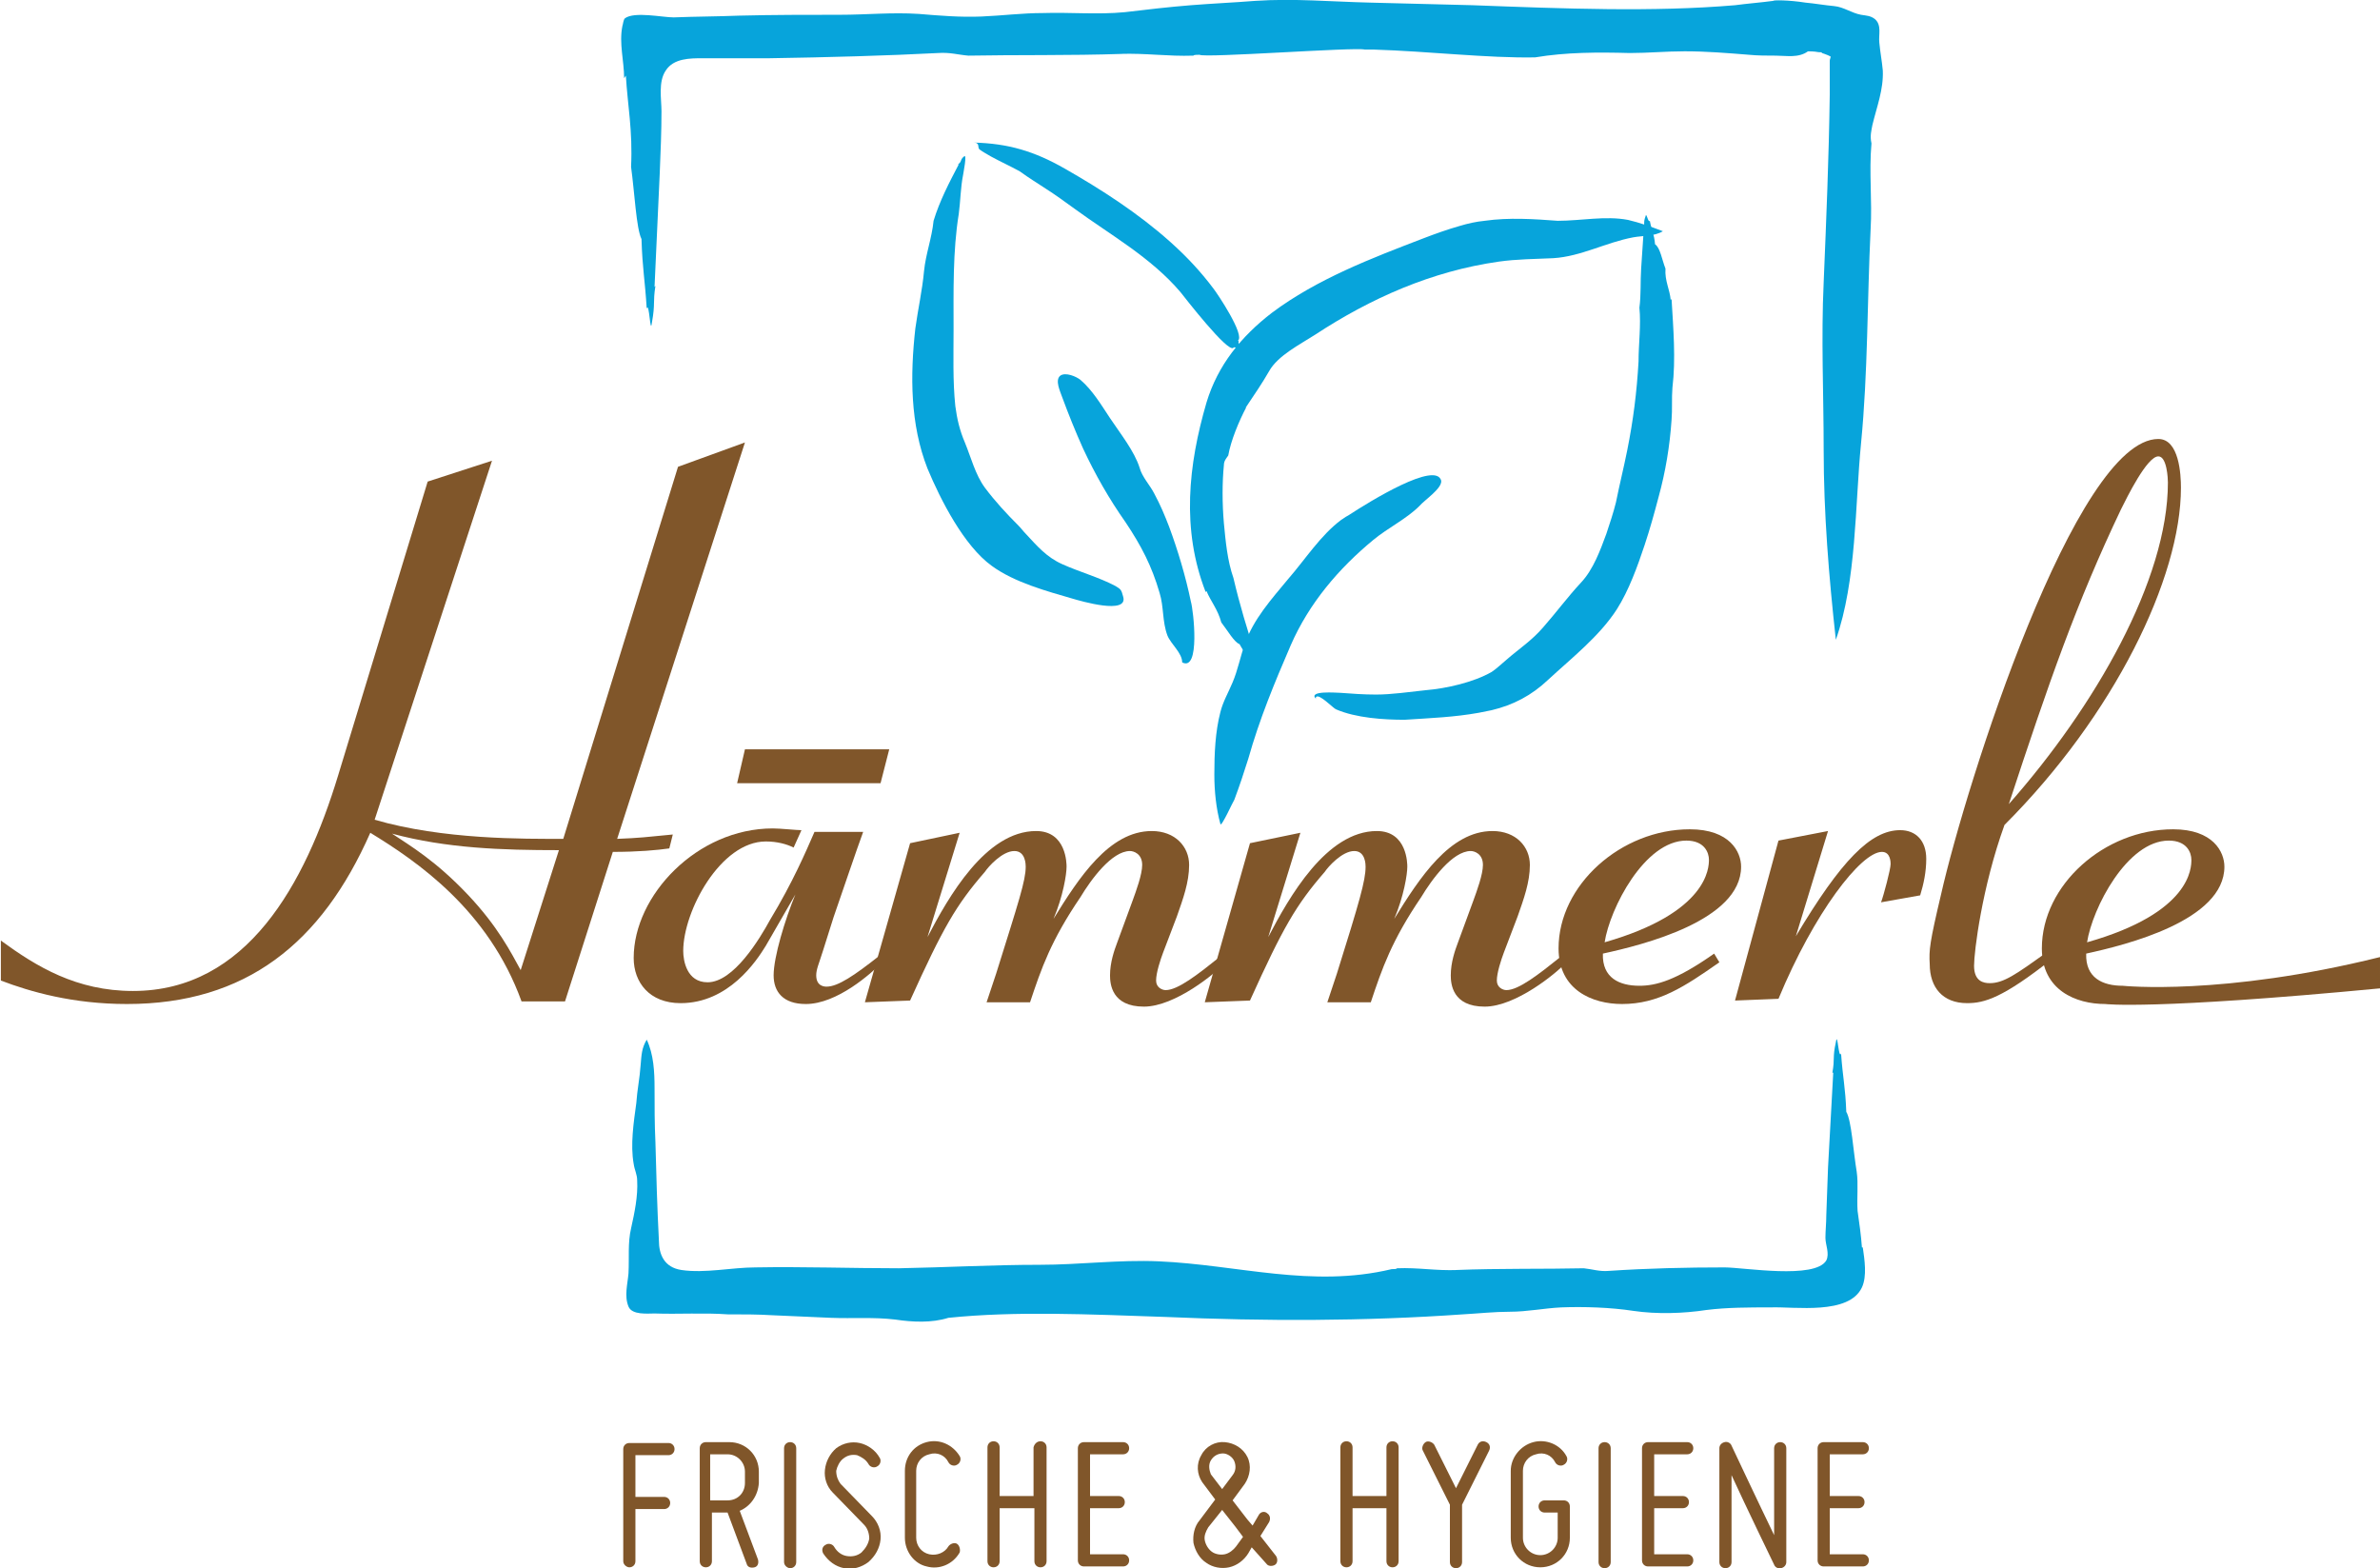
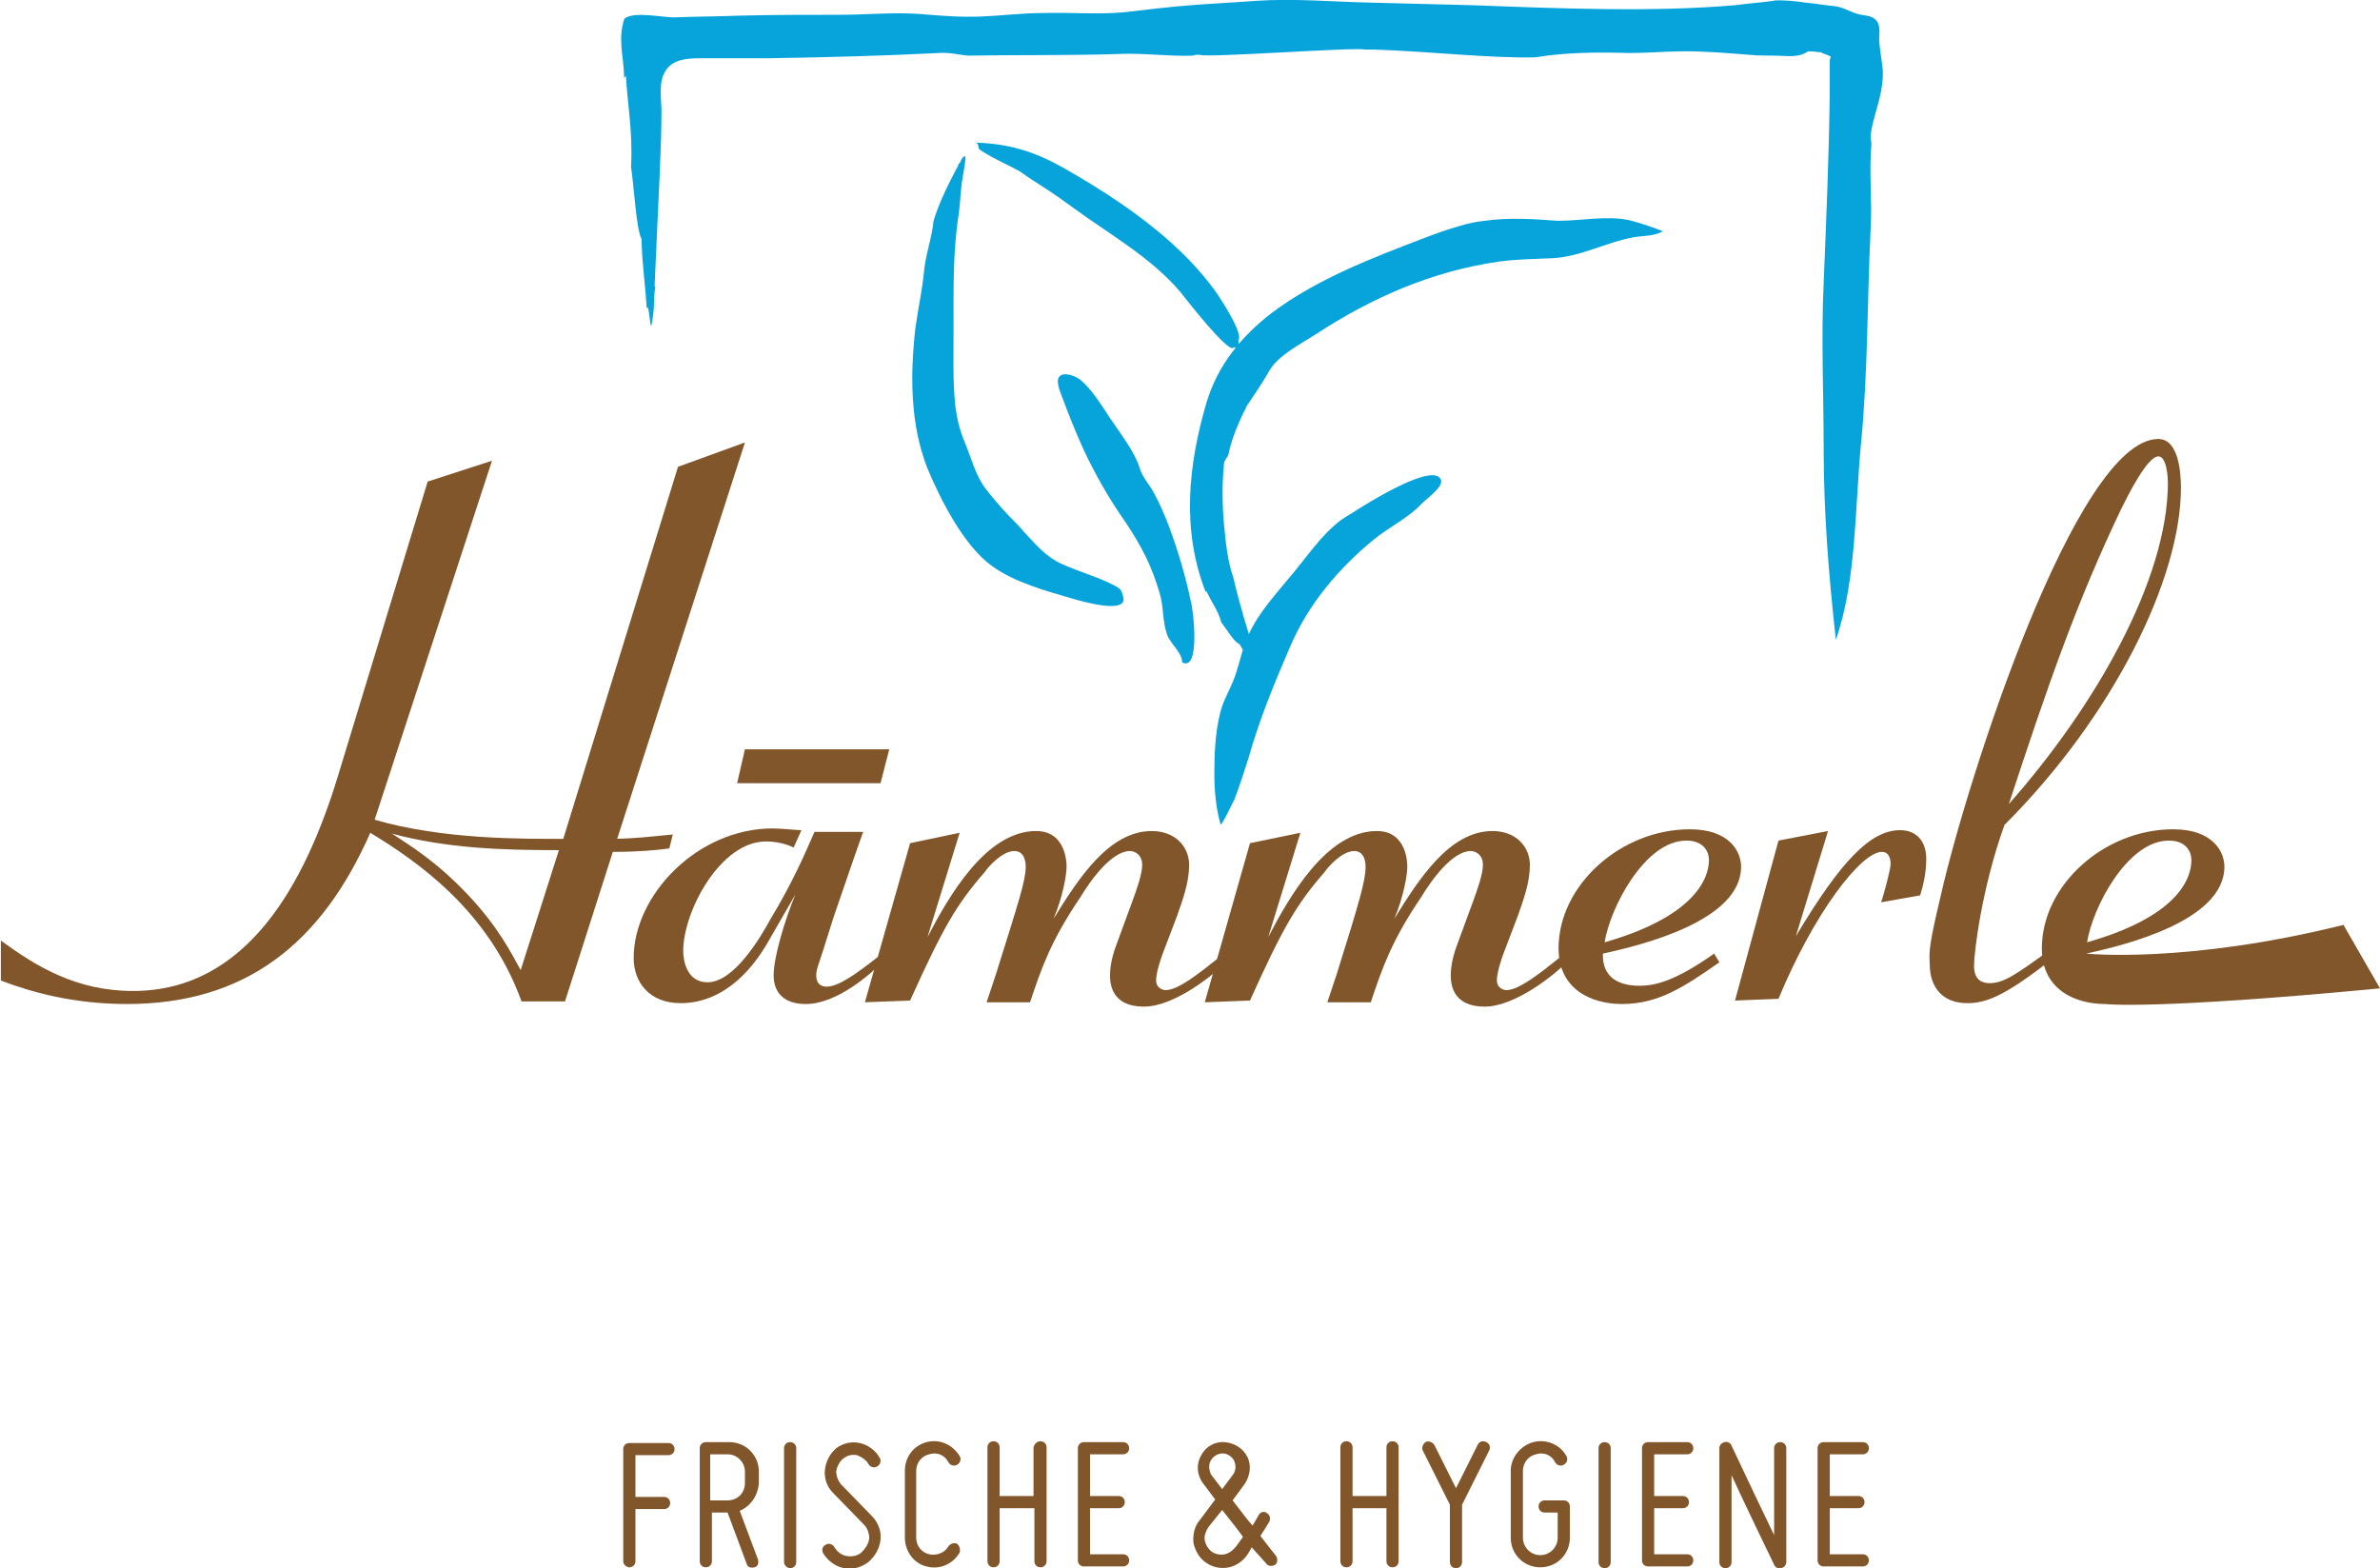
<svg xmlns="http://www.w3.org/2000/svg" version="1.1" id="Ebene_1" x="0px" y="0px" viewBox="0 0 273.8 180.4" style="enable-background:new 0 0 273.8 180.4;" xml:space="preserve">
  <style type="text/css">
	.st0{fill:#80562A;}
	.st1{fill:#07A4DB;}
</style>
  <g>
    <g>
      <path class="st0" d="M85.7,50.9l-7.7,2.8L64.8,96.5c-4.6,0-13.8,0.1-21.7-2.2L56.6,53l-7.4,2.4L38.9,89.2    c-3.8,12.5-10.5,24.8-23.6,24.8c-6.5,0-11.1-2.8-15.2-5.8v4.6c3.4,1.3,8.3,2.7,14.5,2.7c13.7,0,22.4-7,28-19.7    c5.4,3.3,13.6,8.9,17.4,19.4h5l5.5-17.2c2.9,0,5.1-0.2,6.5-0.4l0.4-1.6c-3.1,0.3-3.8,0.4-6.4,0.5L85.7,50.9 M59.9,111.6    c-1.1-2-2.6-5-6.1-8.7c-3.7-3.9-6.6-5.6-8.7-7c6.3,1.7,12.7,1.9,19.2,1.9L59.9,111.6z" />
      <path class="st0" d="M91.3,97.5c-0.8-0.4-1.9-0.7-3.2-0.7c-5.2,0-9.5,8-9.5,12.6c0,1.1,0.4,3.6,2.8,3.6c3,0,6-5,7.2-7.2    c2.6-4.3,4.1-7.8,5.1-10.1h5.6c-0.6,1.6-2.6,7.5-3.4,9.8l-1.2,3.8c-0.5,1.6-0.8,2.2-0.8,2.9c0,1.3,1,1.3,1.2,1.3    c1.3,0,3.2-1.3,6-3.5l0.4,0.7c-1.3,1.3-5.2,4.8-8.8,4.8c-2.6,0-3.7-1.4-3.7-3.3c0-2.1,1.3-6.4,2.5-9.3l-3.4,5.9    c-1.1,1.8-4.3,6.6-9.8,6.6c-3.6,0-5.4-2.4-5.4-5.2c0-7.2,7.3-14.9,16-14.9c0.9,0,2.7,0.2,3.3,0.2L91.3,97.5" />
      <path class="st0" d="M110.4,95.8l-3.7,12c2.4-4.6,6.7-12.2,12.5-12.2c3.5,0,3.5,3.8,3.5,4.1c0,0.9-0.4,3.4-1.5,6    c2.9-4.7,6.4-10.1,11.3-10.1c2.7,0,4.3,1.8,4.3,3.9c0,2-0.7,3.9-1.4,5.9l-1.6,4.2c-0.3,0.8-0.8,2.3-0.8,3.2c0,0.8,0.7,1.1,1.1,1.1    c1.4,0,3.7-1.8,6.2-3.8l0.6,0.7c-1,1.1-5.7,5-9.3,5c-3.7,0-3.9-2.6-3.9-3.6c0-1.5,0.5-2.9,0.8-3.7l1.8-4.9c0.4-1.1,1.1-3,1.1-4.1    c0-1.3-1-1.6-1.4-1.6c-2.1,0-4.5,3.3-5.7,5.3c-3.4,5-4.5,8.2-5.8,12.1h-5l1.1-3.3c2.6-8.3,3.4-10.7,3.4-12.3c0-0.2,0-1.8-1.3-1.8    c-1.4,0-3,1.8-3.4,2.4c-3.3,3.8-4.8,6.4-8.6,14.8l-5.2,0.2l5.2-18.3L110.4,95.8" />
      <path class="st0" d="M149.6,95.8l-3.7,12c2.4-4.6,6.7-12.2,12.5-12.2c3.5,0,3.5,3.8,3.5,4.1c0,0.9-0.4,3.4-1.5,6    c2.9-4.7,6.4-10.1,11.3-10.1c2.7,0,4.3,1.8,4.3,3.9c0,2-0.7,3.9-1.4,5.9l-1.6,4.2c-0.3,0.8-0.8,2.3-0.8,3.2c0,0.8,0.7,1.1,1.1,1.1    c1.4,0,3.7-1.8,6.2-3.8l0.6,0.7c-1,1.1-5.7,5-9.3,5c-3.7,0-3.9-2.6-3.9-3.6c0-1.5,0.5-2.9,0.8-3.7l1.8-4.9c0.4-1.1,1.1-3,1.1-4.1    c0-1.3-1-1.6-1.4-1.6c-2.1,0-4.5,3.3-5.7,5.3c-3.4,5-4.5,8.2-5.8,12.1h-5l1.1-3.3c2.6-8.3,3.3-10.7,3.3-12.3c0-0.2,0-1.8-1.3-1.8    c-1.4,0-3,1.8-3.4,2.4c-3.3,3.8-4.8,6.4-8.6,14.8l-5.2,0.2l5.2-18.3L149.6,95.8" />
      <path class="st0" d="M197.8,110.7c-4,2.8-7,4.8-11.2,4.8c-3.4,0-7.3-1.6-7.3-6.4c0-7.3,7.2-13.7,15.1-13.7c4.6,0,5.9,2.6,5.9,4.3    c0,6.2-11.3,9-15.9,10c-0.1,2.8,1.9,3.7,4.2,3.7c1.9,0,4.2-0.6,8.6-3.7L197.8,110.7 M196.6,98.9c0-0.8-0.5-2.2-2.6-2.2    c-4.8,0-8.8,7.8-9.4,11.7C196.5,105,196.6,99.8,196.6,98.9z" />
      <path class="st0" d="M210.3,95.6l-3.7,12.1c5.2-8.7,8.6-12.2,12-12.2c1.8,0,3,1.2,3,3.3c0,1.5-0.3,2.9-0.7,4.2l-4.5,0.8    c0.3-0.8,1.1-3.8,1.1-4.4c0-0.2,0-1.4-1-1.4c-2.4,0-7.8,7-11.9,16.9l-5,0.2l5-18.4L210.3,95.6" />
      <path class="st0" d="M223.3,102.9c2.9-12.8,15.5-52.4,25-52.4c2.4,0,2.6,4.1,2.6,5.6c0,10.4-7.7,26.2-20.3,38.8    c-2.6,7.2-3.5,14.6-3.5,16.2c0,1.8,1.1,2,1.8,2c1.6,0,3-1,6.5-3.5l0.7,0.7c-5.7,4.5-7.8,5.1-9.8,5.1c-2.8,0-4.3-1.8-4.3-4.5    C221.9,109.3,222,108.4,223.3,102.9 M249.4,55.5c0-0.4-0.1-3-1.1-3c-1.3,0-3.6,4.7-4.3,6.1c-5.1,10.7-8.3,19.9-12.9,33.9    C241,81.3,249.4,66.7,249.4,55.5z" />
-       <path class="st0" d="M273.8,113.7c-26.3,2.5-31.6,1.8-31.6,1.8c-3.4,0-7.3-1.6-7.3-6.4c0-7.3,7.2-13.7,15.1-13.7    c4.6,0,5.9,2.6,5.9,4.3c0,6.2-11.3,9-15.9,10c-0.1,2.8,1.9,3.7,4.2,3.7c0,0,11.5,1.2,29.6-3.3 M252.1,98.9c0-0.8-0.5-2.2-2.6-2.2    c-4.8,0-8.8,7.8-9.4,11.7C252.1,105,252.1,99.8,252.1,98.9z" />
+       <path class="st0" d="M273.8,113.7c-26.3,2.5-31.6,1.8-31.6,1.8c-3.4,0-7.3-1.6-7.3-6.4c0-7.3,7.2-13.7,15.1-13.7    c4.6,0,5.9,2.6,5.9,4.3c0,6.2-11.3,9-15.9,10c0,0,11.5,1.2,29.6-3.3 M252.1,98.9c0-0.8-0.5-2.2-2.6-2.2    c-4.8,0-8.8,7.8-9.4,11.7C252.1,105,252.1,99.8,252.1,98.9z" />
      <polyline class="st0" points="101.3,90.1 84.8,90.1 85.7,86.2 102.3,86.2 101.3,90.1   " />
    </g>
    <g>
      <path class="st1" d="M215.4,14.4c0.5-2.1,1.3-4.1,1.2-6.3c-0.1-1.1-0.3-2.1-0.4-3.2c-0.1-0.9,0.3-2-0.5-2.7    c-0.5-0.4-1-0.4-1.6-0.5c-1.1-0.2-2-0.9-3.1-1c-1.1-0.1-2.2-0.3-3.3-0.4C205.8,0,204,0,204,0.1c-1.5,0.2-2.9,0.3-4.4,0.5    c1-0.1,2-0.2,3-0.3c-1,0.1-2,0.2-3,0.3C190.2,1.4,180,1,169.4,0.6c-3.9-0.1-7.8-0.2-11.8-0.3c-4.4-0.1-8.7-0.5-13.2-0.2    c-2.5,0.2-4.9,0.3-7.4,0.5c-2.5,0.2-5.1,0.5-7.6,0.8c-3.1,0.3-6.3,0-9.4,0.1c-2.4,0-4.7,0.3-7.1,0.4c-2.4,0.1-4.8-0.1-7.2-0.3    c-3.1-0.2-6,0.1-9.1,0.1C92.9,1.7,89,1.7,85,1.8c-2.5,0.1-5,0.1-7.5,0.2c-1.3,0-4.5-0.7-5.6,0.1c-0.2,0.2-0.2,0.6-0.3,0.9    c-0.4,2,0.2,4,0.2,6L72,8.7c0.2,3.4,0.8,6.3,0.6,10.5c0.4,2.9,0.6,7.1,1.2,8.3c0.1,3.4,0.4,4.7,0.6,8c0.3-0.9,0.4,3.2,0.6,1.6    c0.4-2.2,0.1-2.3,0.4-4.2l-0.1,0.1c0.2-4.4,0.4-8.7,0.6-13.1c0.1-2.4,0.2-4.8,0.2-7.1c0-1.4-0.4-3.4,0.5-4.7    c0.9-1.4,2.8-1.4,4.2-1.4c2.6,0,5.2,0,7.7,0c6.6-0.1,13.7-0.3,19.4-0.6c1.4-0.1,2.3,0.2,3.5,0.3c5.2-0.1,11.8,0,17.7-0.2    c-0.1,0-0.2,0-0.3,0c3.1-0.1,5.5,0.3,8.5,0.2c0-0.1,0.5-0.1,0.7-0.1c0.5,0.4,17.9-0.9,19-0.6c0.3,0,0.6,0,1,0    c6.4,0.2,13.1,1,18.6,0.9c3.6-0.6,7.2-0.6,10.9-0.5c2.1,0,4.2-0.2,6.3-0.2c2.5,0,4.9,0.2,7.4,0.4c1,0.1,2.1,0.1,3.1,0.1    c1.2,0,2.6,0.3,3.7-0.5c-0.1,0-0.2,0-0.3,0c0.5,0,1,0,1.5,0.1c0.3,0,0.4,0,0.4,0.1l0.3,0.1c0.3,0.1,0.5,0.2,0.7,0.3    c0,0.2-0.1,0.3-0.1,0.5l0,0.4l0,0.2l0,0.5c0,0.9,0,1.9,0,2.8c-0.1,7.2-0.4,14.4-0.7,21.6c-0.3,6.4,0,12.9,0,19.2    c0,7.4,0.6,14.6,1.4,21.9c2.4-6.8,2.2-15.5,2.9-22.6c0.8-8.2,0.7-16.4,1.1-24.6c0.2-3.3-0.2-6.6,0.1-9.9    C215.1,15.6,215.3,15,215.4,14.4z" />
-       <path class="st1" d="M88.8,151.3c2.3,0.1,4.5,0.2,6.8,0.3c2.5,0.1,4.9-0.1,7.4,0.2c2,0.3,4.2,0.4,6.1-0.2    c-0.8,0.1-1.7,0.2-2.5,0.3c0.9-0.1,1.7-0.2,2.5-0.3c7.8-0.8,16.2-0.4,25-0.1c11.4,0.5,22.8,0.5,34.2-0.3c1.8-0.1,3.6-0.3,5.4-0.3    c2,0,3.9-0.4,5.9-0.5c2.6-0.1,5.7,0,8.3,0.4c2.7,0.4,5.8,0.3,8.4-0.1c2.4-0.3,4.9-0.3,7.4-0.3c2.8-0.1,9,0.9,10.5-2.3    c0.6-1.3,0.3-3.2,0.1-4.6c0,0-0.1,0-0.1,0c-0.1-1.4-0.3-2.8-0.5-4.2c-0.1-1.5,0.1-3.1-0.1-4.5c-0.4-2.4-0.6-5.9-1.2-6.9    c-0.1-2.8-0.4-3.9-0.6-6.7c-0.3,0.7-0.4-2.7-0.6-1.3c-0.4,1.8-0.1,1.9-0.4,3.5l0.1,0c-0.2,3.6-0.4,7.2-0.6,10.9    c0,0-0.2,5.5-0.2,5.5c0,0.9-0.1,1.8-0.1,2.6c0,0.8,0.5,1.8,0.1,2.6c-1.3,2.2-9.5,0.8-11.7,0.8c-4.4,0-8.8,0.1-13.3,0.4    c-1.1,0.1-1.9-0.2-2.9-0.3c-4.3,0.1-9.8,0-14.7,0.2c0.1,0,0.2,0,0.2,0c-2.6,0.1-4.5-0.3-7-0.2c0,0.1-0.4,0.1-0.6,0.1    c-9.2,2.2-17.7-0.5-26.8-0.9c-4.6-0.2-9.1,0.4-13.7,0.4c-5.4,0-10.8,0.3-16.2,0.4c-5.5,0-11-0.2-16.5-0.1c-2.7,0-5.8,0.7-8.5,0.3    c-2-0.3-2.6-1.8-2.6-3.4c-0.2-3.8-0.3-7.5-0.4-11.3c-0.1-2.1-0.1-4.1-0.1-6.2c0-1.9-0.1-3.9-0.9-5.6c-0.6,1-0.6,1.8-0.7,2.9    c-0.1,1.5-0.4,2.9-0.5,4.4c-0.3,2.2-0.7,4.8-0.3,7c0.1,0.7,0.4,1.2,0.4,1.9c0.1,1.8-0.3,3.7-0.7,5.5c-0.4,1.7-0.2,3.4-0.3,5.2    c-0.1,1.2-0.5,2.6,0,3.8c0.4,1,2.2,0.8,3,0.8c2.8,0.1,5.6-0.1,8.4,0.1C85.5,151.2,87.2,151.2,88.8,151.3z" />
      <g>
        <path class="st1" d="M120.3,21.7c1.1,0.7,2.2,1.5,3.3,2.3c4.1,3,8.8,5.6,12.2,9.6c0.4,0.5,5.5,7.1,6.1,6.4c0.2-0.2,0.5,0.3,0.6,0     c0.2-0.5-0.1-0.4,0-0.8c0,0-0.1,0-0.1,0c0.9-0.6-2.4-5.5-2.8-6c-1.5-2-3.1-3.7-5-5.4c-3.7-3.3-7.9-6-12.1-8.4     c-3.5-2-6.5-2.9-10.5-3c0.8,0,0.4,0.6,0.7,0.8c0.4,0.3,0.8,0.5,1.3,0.8c1.1,0.6,2.2,1.1,3.3,1.7     C118.4,20.5,119.4,21.1,120.3,21.7z" />
        <path class="st1" d="M118,61.4c-0.3-0.3-0.5-0.6-0.8-0.9c-1.4-1.4-2.7-2.8-3.9-4.4c-1.1-1.5-1.6-3.5-2.3-5.2     c-0.6-1.4-0.9-2.7-1.1-4.2c-0.3-2.9-0.2-5.9-0.2-8.8c0-4.4-0.1-9,0.6-13.3c0.2-1.5,0.2-3,0.5-4.5c0-0.1,0.5-2.5,0.1-2.1     c-0.5,0.4-0.2,0.6-0.7,0.9l0.1,0c-1.1,2.1-2.2,4.2-2.9,6.5c-0.2,2-0.9,3.8-1.1,5.8c-0.2,2.2-0.7,4.4-1,6.6     c-0.6,5.4-0.6,11,1.4,16.1c1.5,3.6,4.2,8.9,7.4,11.2c2.6,1.9,6.3,2.9,9.4,3.8c0.7,0.2,6.4,1.9,5.7-0.3c-0.2-0.7-0.2-0.8-0.9-1.2     c-1.9-1-4.1-1.6-6.1-2.5C120.4,64.1,119.3,62.8,118,61.4z" />
        <path class="st1" d="M124.6,51.6c1.4,3,3,5.8,4.9,8.5c1.8,2.7,3,5,3.9,8.1c0.5,1.6,0.3,3.3,0.9,4.9c0.4,1,1.7,2,1.7,3.1     c2.1,1.1,1.3-6,1-7c-0.6-2.9-1.5-5.9-2.5-8.6c-0.5-1.3-1-2.5-1.7-3.8c-0.5-1-1.4-1.9-1.7-3c-0.6-1.9-2.2-3.9-3.4-5.7     c-1-1.5-2-3.2-3.4-4.4c-0.5-0.4-1.7-0.9-2.3-0.5c-0.7,0.5,0,1.9,0.2,2.5C122.9,47.6,123.7,49.6,124.6,51.6z" />
      </g>
      <g>
        <path class="st1" d="M170.8,25.4c-1,0.1-1.9,0.3-2.9,0.6c-1.4,0.4-2.8,0.9-4.1,1.4c-6,2.3-12.3,4.7-17.5,8.6     c-3.5,2.7-6.2,6-7.5,10.3c-2.1,7.2-2.9,14.6-0.1,21.8l0.1-0.1c0.5,1.2,1.3,2.1,1.7,3.6c0.7,0.9,1.5,2.3,2.1,2.5     c0.6,1.1,1,1.4,1.7,2.5c0.1-0.4,0.8,0.9,0.7,0.3c0-0.9-0.3-0.8-0.4-1.5l-0.1,0.1c-1-3-1.9-6-2.6-9c-0.7-2-0.9-4.2-1.1-6.3     c-0.2-2.3-0.2-4.7,0-6.7c0-0.5,0.3-0.8,0.5-1.1c0.3-1.7,1.2-3.9,2.1-5.6c0,0,0,0.1-0.1,0.1c1-1.5,1.9-2.8,2.7-4.2     c1-1.8,3.6-3.1,5.3-4.2c6.4-4.2,13.4-7.3,21.1-8.4c2.1-0.3,4.2-0.3,6.3-0.4c3.2-0.2,6-1.8,9.2-2.4c1.1-0.2,2.4-0.1,3.4-0.7     c-1.3-0.5-2.7-1-4-1.3c-2.6-0.5-5.4,0.1-8.1,0.1C176.5,25.2,173.6,25,170.8,25.4z" />
-         <path class="st1" d="M170.1,82c0.5-0.1,1-0.2,1.5-0.3c2.5-0.6,4.6-1.7,6.5-3.5c2.7-2.5,5.9-5,7.9-8.1c1.4-2.2,2.4-5,3.2-7.4     c0.6-1.8,1.1-3.6,1.6-5.5c0.8-2.9,1.3-5.9,1.5-8.9c0.1-1.2,0-2.5,0.1-3.7c0.4-3.3,0.1-6.8-0.1-10.2l-0.1,0.1     c-0.1-1.2-0.7-2.2-0.6-3.6c-0.4-1-0.6-2.4-1.2-2.8c-0.1-1.2-0.4-1.6-0.6-2.7c-0.2,0.3-0.4-1.1-0.5-0.5c-0.3,0.8,0,0.8-0.3,1.5     l0.1,0c-0.1,1.5-0.2,3-0.3,4.5c-0.1,1.5,0,3-0.2,4.5c0.2,2-0.1,4.2-0.1,6.2c-0.2,3.5-0.6,6.7-1.3,10.2c-0.4,2-0.9,4-1.3,6     c-0.3,1.2-0.7,2.4-1.1,3.6c-0.7,1.9-1.5,4.1-2.9,5.6c-1.5,1.6-2.9,3.5-4.4,5.2c-1.3,1.5-2.7,2.4-4.2,3.7c-0.6,0.5-1.1,1-1.7,1.4     c-2.1,1.2-5.2,1.9-7.6,2.1c-1.9,0.2-3.9,0.5-5.7,0.5c-1.4,0-2.8-0.1-4.1-0.2c-0.4,0-3.8-0.3-2.8,0.7c0-0.1-0.1-0.1,0-0.2     c0.3-0.5,2,1.3,2.3,1.4c2.3,1,5.5,1.2,7.9,1.2C164.7,82.6,167.3,82.5,170.1,82z" />
        <path class="st1" d="M155.1,59.3c-0.4,0.2-0.6,0.4-0.8,0.5c-2.4,1.8-4.1,4.5-6.1,6.8c-1.9,2.3-4,4.6-5,7.5     c-0.5,1.4-0.8,3-1.4,4.4c-0.5,1.2-1.1,2.2-1.4,3.4c-0.6,2.3-0.7,4.8-0.7,7.2c0,1.9,0.2,3.9,0.7,5.7c0.1,0.4,1.5-2.7,1.6-2.8     c0.6-1.6,1.1-3.1,1.6-4.7c1.3-4.6,3-8.7,4.9-13.1c2.1-4.8,5.5-8.8,9.5-12.1c1.7-1.4,3.8-2.4,5.3-3.9c0.6-0.7,2.6-2,2.5-2.9     C165.2,53,157.7,57.6,155.1,59.3z" />
      </g>
    </g>
    <g>
      <path class="st0" d="M71.7,179.6v-12.9c0-0.4,0.3-0.7,0.7-0.7h4.5c0.4,0,0.7,0.3,0.7,0.7c0,0.4-0.3,0.7-0.7,0.7h-3.8v4.8h3.3    c0.4,0,0.7,0.3,0.7,0.7c0,0.4-0.3,0.7-0.7,0.7h-3.3v6c0,0.4-0.3,0.7-0.7,0.7C72.1,180.3,71.7,180,71.7,179.6z" />
      <path class="st0" d="M85.1,173.8l2.1,5.6c0.1,0.4,0,0.8-0.4,0.9c-0.4,0.1-0.8,0-0.9-0.4l-2.2-5.9h-1.8v5.6c0,0.4-0.3,0.7-0.7,0.7    c-0.4,0-0.7-0.3-0.7-0.7v-13c0-0.4,0.3-0.7,0.7-0.7h2.7c1.9,0,3.4,1.5,3.4,3.4v1.3C87.2,172.1,86.3,173.3,85.1,173.8z M85.7,170.6    v-1.3c0-1.1-0.9-2-2-2h-2v5.3h2C84.9,172.6,85.7,171.7,85.7,170.6z" />
      <path class="st0" d="M90.2,179.7v-13.1c0-0.4,0.3-0.7,0.7-0.7c0.4,0,0.7,0.3,0.7,0.7v13.1c0,0.4-0.3,0.7-0.7,0.7    C90.6,180.4,90.2,180.1,90.2,179.7z" />
      <path class="st0" d="M100,177c0-0.6-0.2-1.2-0.6-1.6l-3.6-3.7c-0.7-0.7-1-1.7-0.9-2.6c0.1-1,0.6-1.9,1.3-2.5    c0.8-0.6,1.8-0.8,2.7-0.6c0.9,0.2,1.8,0.8,2.3,1.7c0.2,0.3,0.1,0.8-0.3,1c-0.3,0.2-0.8,0.1-1-0.3c-0.3-0.5-0.8-0.8-1.3-1    c-0.6-0.1-1.1,0-1.6,0.4c-0.4,0.3-0.7,0.9-0.8,1.4c0,0.6,0.2,1.1,0.5,1.5l3.6,3.7c0.7,0.7,1.1,1.7,1,2.7c-0.1,1-0.6,1.9-1.4,2.6    c-0.8,0.6-1.8,0.9-2.8,0.7s-1.8-0.8-2.4-1.7c-0.2-0.4-0.1-0.8,0.3-1c0.3-0.2,0.8-0.1,1,0.3c0.3,0.5,0.8,0.9,1.4,1    c0.6,0.1,1.2,0,1.7-0.4C99.6,178.1,99.9,177.6,100,177z" />
      <path class="st0" d="M104.1,176.9v-7.7c0-1.6,1-2.9,2.5-3.3c1.5-0.4,3,0.3,3.8,1.6c0.2,0.3,0.1,0.8-0.3,1c-0.3,0.2-0.8,0.1-1-0.3    c-0.4-0.8-1.3-1.2-2.2-0.9c-0.9,0.2-1.5,1-1.5,1.9v7.7c0,0.9,0.6,1.7,1.5,1.9c0.9,0.2,1.8-0.2,2.2-0.9c0.2-0.3,0.7-0.5,1-0.3    c0.3,0.2,0.4,0.7,0.3,1c-0.8,1.4-2.4,2-3.8,1.6C105.2,179.9,104.1,178.5,104.1,176.9z" />
      <path class="st0" d="M119.7,165.8c0.4,0,0.7,0.3,0.7,0.7v13.1c0,0.4-0.3,0.7-0.7,0.7c-0.4,0-0.7-0.3-0.7-0.7v-6.1H115v6.1    c0,0.4-0.3,0.7-0.7,0.7c-0.4,0-0.7-0.3-0.7-0.7v-13.1c0-0.4,0.3-0.7,0.7-0.7c0.4,0,0.7,0.3,0.7,0.7v5.6h3.9v-5.6    C119,166.1,119.3,165.8,119.7,165.8z" />
      <path class="st0" d="M124,166.6c0-0.4,0.3-0.7,0.7-0.7h4.5c0.4,0,0.7,0.3,0.7,0.7c0,0.4-0.3,0.7-0.7,0.7h-3.8v4.8h3.3    c0.4,0,0.7,0.3,0.7,0.7c0,0.4-0.3,0.7-0.7,0.7h-3.3v5.3h3.8c0.4,0,0.7,0.3,0.7,0.7c0,0.4-0.3,0.7-0.7,0.7h-4.5    c-0.4,0-0.7-0.3-0.7-0.7V166.6z" />
      <path class="st0" d="M144,178l-0.4,0.7c-0.5,0.8-1.3,1.4-2.2,1.6c-0.9,0.2-1.9,0-2.6-0.5c-0.8-0.5-1.3-1.4-1.5-2.3    c-0.1-0.9,0.1-1.9,0.7-2.6l1.8-2.4l-1.5-2l0,0c0,0,0,0,0,0c0,0,0,0,0,0v0c-0.6-0.9-0.7-2.1-0.1-3.1c0.5-1,1.6-1.6,2.7-1.5    s2.1,0.7,2.6,1.7c0.5,1,0.3,2.2-0.3,3.1l-1.4,1.9l1.7,2.2l0.6,0.7l0.7-1.2c0.2-0.4,0.7-0.5,1-0.2c0.3,0.2,0.4,0.6,0.2,1l-1,1.6    l1.8,2.3c0.2,0.3,0.2,0.8-0.1,1c-0.3,0.2-0.8,0.2-1-0.1L144,178z M143,176.8l-0.9-1.2l-1.5-1.9l-1.6,2c-0.3,0.5-0.5,1-0.4,1.5    c0.1,0.5,0.4,1,0.8,1.3c0.4,0.3,1,0.4,1.5,0.3c0.5-0.1,1-0.5,1.3-0.9L143,176.8z M140.6,171.3l1.2-1.6c0.4-0.5,0.4-1.1,0.2-1.6    c-0.2-0.5-0.8-0.9-1.3-0.9c-0.6,0-1.1,0.3-1.4,0.8c-0.3,0.5-0.2,1.1,0,1.6L140.6,171.3z" />
      <path class="st0" d="M160.2,165.8c0.4,0,0.7,0.3,0.7,0.7v13.1c0,0.4-0.3,0.7-0.7,0.7c-0.4,0-0.7-0.3-0.7-0.7v-6.1h-3.9v6.1    c0,0.4-0.3,0.7-0.7,0.7c-0.4,0-0.7-0.3-0.7-0.7v-13.1c0-0.4,0.3-0.7,0.7-0.7c0.4,0,0.7,0.3,0.7,0.7v5.6h3.9v-5.6    C159.5,166.1,159.8,165.8,160.2,165.8z" />
      <path class="st0" d="M166.8,173.1l-3.1-6.2c-0.2-0.3,0-0.8,0.3-1c0.3-0.2,0.8,0,1,0.3c0,0,1.7,3.4,2.5,5c0.8-1.6,2.5-5,2.5-5    c0.2-0.4,0.6-0.5,1-0.3c0.4,0.2,0.5,0.6,0.3,1l-3.1,6.2v6.6c0,0.4-0.3,0.7-0.7,0.7c-0.4,0-0.7-0.3-0.7-0.7V173.1z" />
      <path class="st0" d="M176.4,165.9c1.5-0.4,3.1,0.3,3.8,1.6c0.2,0.3,0.1,0.8-0.3,1c-0.3,0.2-0.8,0.1-1-0.3    c-0.4-0.8-1.3-1.2-2.2-0.9c-0.9,0.2-1.5,1-1.5,1.9v7.7c0,1.1,0.9,2,2,2c1.1,0,2-0.9,2-2V174h-1.5c-0.4,0-0.7-0.3-0.7-0.7    c0-0.4,0.3-0.7,0.7-0.7h2.2c0.4,0,0.7,0.3,0.7,0.7v3.6c0,1.9-1.5,3.4-3.4,3.4c-1.9,0-3.4-1.5-3.4-3.4v-7.7    C173.8,167.7,174.9,166.3,176.4,165.9z" />
      <path class="st0" d="M183.9,179.7v-13.1c0-0.4,0.3-0.7,0.7-0.7c0.4,0,0.7,0.3,0.7,0.7v13.1c0,0.4-0.3,0.7-0.7,0.7    C184.2,180.4,183.9,180.1,183.9,179.7z" />
      <path class="st0" d="M188.9,166.6c0-0.4,0.3-0.7,0.7-0.7h4.5c0.4,0,0.7,0.3,0.7,0.7c0,0.4-0.3,0.7-0.7,0.7h-3.8v4.8h3.3    c0.4,0,0.7,0.3,0.7,0.7c0,0.4-0.3,0.7-0.7,0.7h-3.3v5.3h3.8c0.4,0,0.7,0.3,0.7,0.7c0,0.4-0.3,0.7-0.7,0.7h-4.5    c-0.4,0-0.7-0.3-0.7-0.7V166.6z" />
      <path class="st0" d="M204.1,180c0,0-3.3-6.8-4.9-10.3c0,3.6,0,10,0,10c0,0.4-0.3,0.7-0.7,0.7c-0.4,0-0.7-0.3-0.7-0.7v-13.1    c0-0.3,0.2-0.6,0.6-0.7c0.3-0.1,0.7,0.1,0.8,0.4c0,0,3.2,6.8,4.9,10.3c0-3.6,0-10,0-10c0-0.4,0.3-0.7,0.7-0.7    c0.4,0,0.7,0.3,0.7,0.7v13.1c0,0.3-0.2,0.6-0.6,0.7C204.6,180.5,204.2,180.3,204.1,180z" />
      <path class="st0" d="M209.1,166.6c0-0.4,0.3-0.7,0.7-0.7h4.5c0.4,0,0.7,0.3,0.7,0.7c0,0.4-0.3,0.7-0.7,0.7h-3.8v4.8h3.3    c0.4,0,0.7,0.3,0.7,0.7c0,0.4-0.3,0.7-0.7,0.7h-3.3v5.3h3.8c0.4,0,0.7,0.3,0.7,0.7c0,0.4-0.3,0.7-0.7,0.7h-4.5    c-0.4,0-0.7-0.3-0.7-0.7V166.6z" />
    </g>
  </g>
</svg>